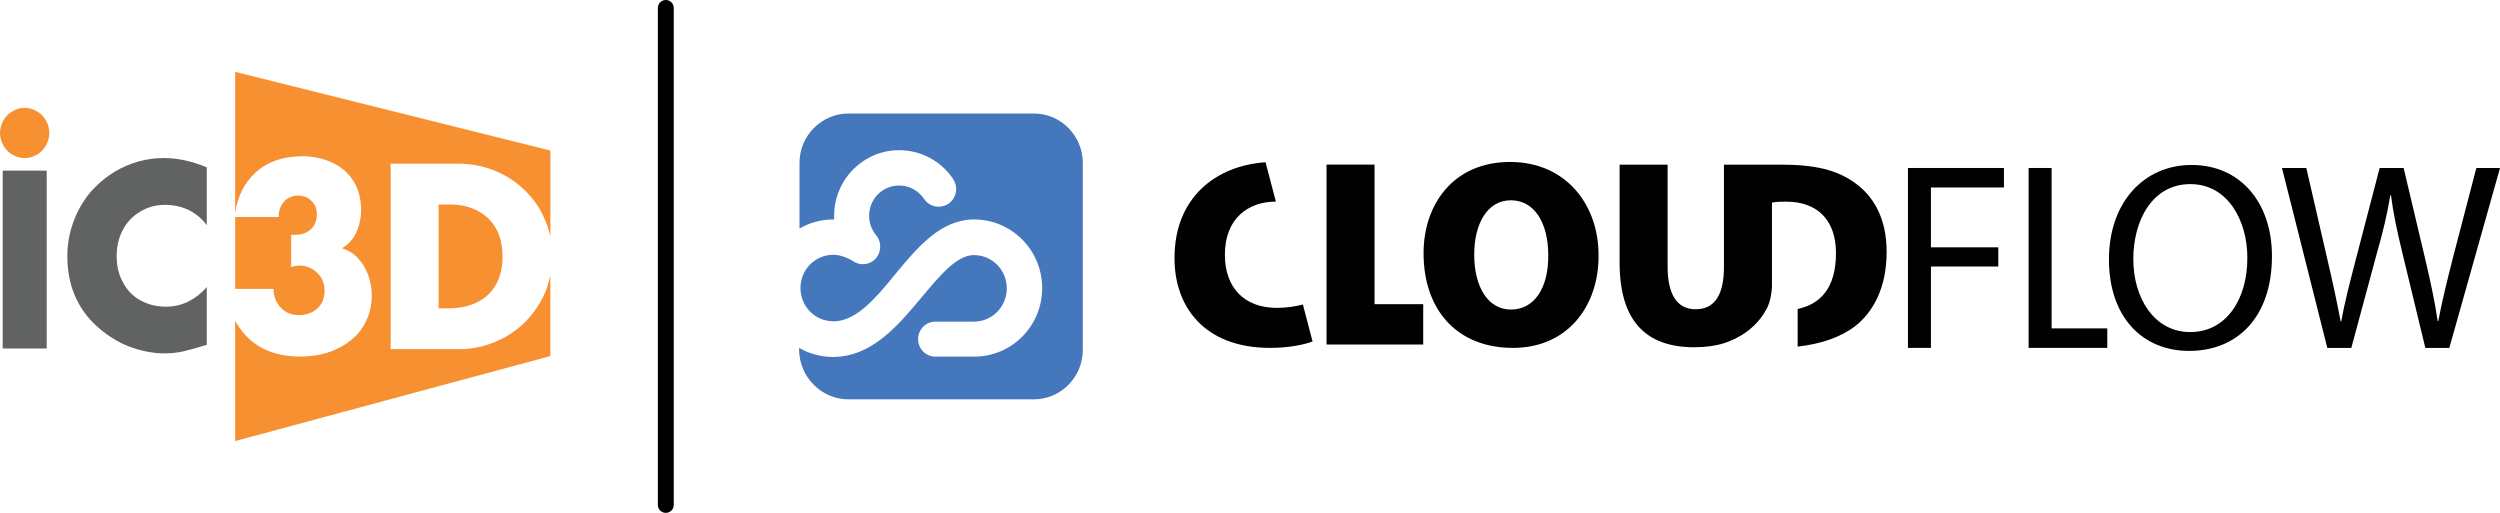
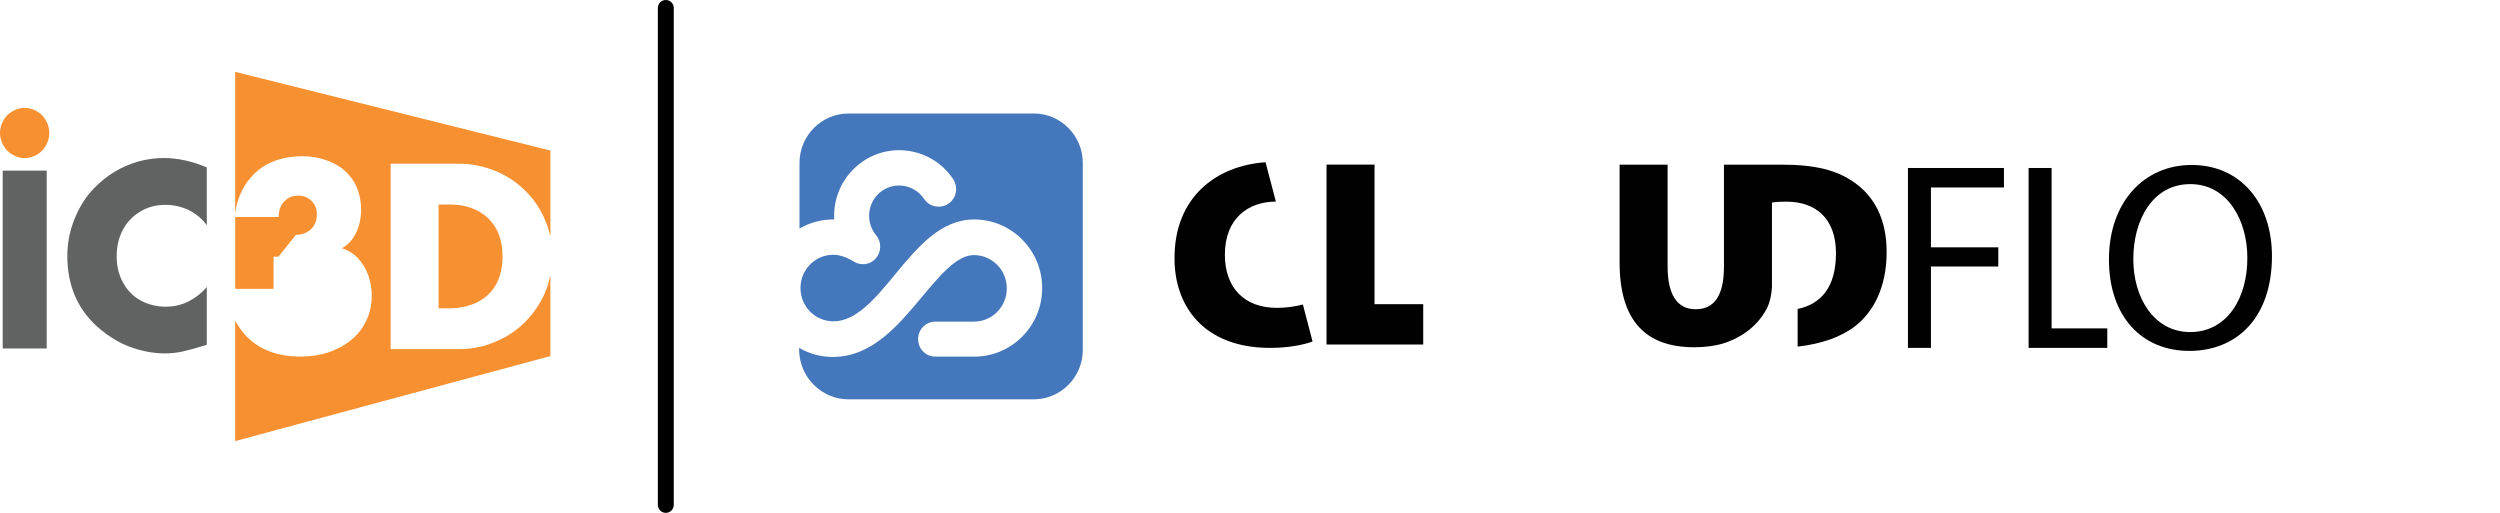
<svg xmlns="http://www.w3.org/2000/svg" id="Layer_1" data-name="Layer 1" version="1.1" viewBox="0 0 785.81 161.2">
  <defs>
    <style>
      .cls-1 {
        stroke: #000;
        stroke-linecap: round;
        stroke-linejoin: round;
        stroke-width: 5px;
      }

      .cls-1, .cls-2 {
        fill: none;
      }

      .cls-3 {
        fill: #010101;
      }

      .cls-3, .cls-2, .cls-4, .cls-5, .cls-6 {
        stroke-width: 0px;
      }

      .cls-7 {
        clip-path: url(#clippath);
      }

      .cls-4 {
        fill: #616262;
      }

      .cls-8 {
        clip-path: url(#clippath-1);
      }

      .cls-9 {
        clip-path: url(#clippath-4);
      }

      .cls-10 {
        clip-path: url(#clippath-3);
      }

      .cls-11 {
        clip-path: url(#clippath-2);
      }

      .cls-12 {
        clip-path: url(#clippath-7);
      }

      .cls-13 {
        clip-path: url(#clippath-8);
      }

      .cls-14 {
        clip-path: url(#clippath-6);
      }

      .cls-15 {
        clip-path: url(#clippath-5);
      }

      .cls-16 {
        clip-path: url(#clippath-9);
      }

      .cls-5 {
        fill: #4577bc;
      }

      .cls-6 {
        fill: #f79031;
      }
    </style>
    <clipPath id="clippath">
      <rect class="cls-2" x="251.3" y="35.68" width="534.51" height="89.84" />
    </clipPath>
    <clipPath id="clippath-1">
      <rect class="cls-2" x="251.3" y="35.68" width="534.51" height="89.84" />
    </clipPath>
    <clipPath id="clippath-2">
      <rect class="cls-2" x="251.3" y="35.68" width="534.51" height="89.84" />
    </clipPath>
    <clipPath id="clippath-3">
      <rect class="cls-2" x="251.3" y="35.68" width="534.51" height="89.84" />
    </clipPath>
    <clipPath id="clippath-4">
      <rect class="cls-2" x="251.3" y="35.68" width="534.51" height="89.84" />
    </clipPath>
    <clipPath id="clippath-5">
      <rect class="cls-2" x="251.3" y="35.68" width="534.51" height="89.84" />
    </clipPath>
    <clipPath id="clippath-6">
      <rect class="cls-2" x="251.3" y="35.68" width="534.51" height="89.84" />
    </clipPath>
    <clipPath id="clippath-7">
      <rect class="cls-2" x="251.3" y="35.68" width="534.51" height="89.84" />
    </clipPath>
    <clipPath id="clippath-8">
      <rect class="cls-2" x="251.3" y="35.68" width="534.51" height="89.84" />
    </clipPath>
    <clipPath id="clippath-9">
      <rect class="cls-2" x="251.3" y="35.68" width="534.51" height="89.84" />
    </clipPath>
  </defs>
  <g>
    <path class="cls-6" d="M7.75,33.91c1.36,0,2.66.36,3.89,1.1,1.19.68,2.11,1.62,2.78,2.83.72,1.26,1.08,2.58,1.08,3.97s-.36,2.7-1.08,3.94c-.72,1.25-1.64,2.2-2.78,2.85-1.24.73-2.53,1.1-3.89,1.1s-2.62-.37-3.86-1.1c-1.16-.63-2.1-1.59-2.82-2.87-.72-1.31-1.08-2.62-1.08-3.93s.36-2.63,1.08-3.97c.67-1.21,1.61-2.15,2.82-2.83,1.24-.73,2.52-1.1,3.86-1.1" />
    <rect class="cls-4" x=".85" y="53.63" width="13.83" height="55.91" />
    <path class="cls-4" d="M65,52.64v18.16c-1.46-2.01-3.36-3.61-5.71-4.79-2.3-1.08-4.75-1.62-7.34-1.62-2.99,0-5.63.72-7.9,2.15-2.37,1.39-4.2,3.32-5.49,5.82-1.26,2.39-1.89,5.12-1.89,8.19s.65,5.8,1.96,8.19c1.33,2.49,3.16,4.38,5.49,5.66,2.42,1.33,5.1,2,8.05,2,2.47,0,4.82-.54,7.04-1.62,2.3-1.18,4.23-2.71,5.79-4.57v18.16c-2.89.91-5.4,1.61-7.53,2.11-1.85.4-3.72.6-5.6.6-3.78,0-7.61-.74-11.5-2.23-1.21-.48-2.38-1.03-3.5-1.66-1.12-.63-2.22-1.32-3.28-2.08-1.06-.76-2.14-1.63-3.23-2.61-6.13-5.63-9.2-12.99-9.2-22.05,0-3.95.74-7.79,2.22-11.52,1.53-3.85,3.61-7.12,6.23-9.82,2-2.04,4.13-3.74,6.38-5.1,2.35-1.41,4.85-2.49,7.49-3.25,2.72-.73,5.35-1.09,7.9-1.09,4.42,0,8.96.98,13.61,2.94" />
    <path class="cls-6" d="M169.63,95.29c-2.68,4.53-6.26,8.07-10.74,10.61-2.33,1.28-4.71,2.24-7.14,2.89-2.43.64-4.96.96-7.59.96h-21.37v-58.3h21.37c3.93,0,7.74.74,11.42,2.23,3.61,1.46,6.75,3.53,9.43,6.19,2.78,2.69,4.88,5.79,6.31,9.29.74,1.68,1.3,3.44,1.68,5.25v-27.09l-99.08-24.73v44.4c.72-5.19,2.84-9.5,6.5-12.86,3.75-3.35,8.64-5.02,14.66-5.02,3.36,0,6.49.68,9.4,2.04,2.78,1.26,5,3.18,6.63,5.78,1.59,2.54,2.39,5.59,2.39,9.14,0,2.42-.51,4.76-1.53,7.02-.99,2.14-2.49,3.79-4.51,4.95,1.97.58,3.64,1.61,5.04,3.1,1.4,1.49,2.49,3.3,3.28,5.44.73,2.24,1.08,4.29,1.08,6.16,0,3.09-.62,5.86-1.86,8.31-1.15,2.41-2.8,4.44-4.97,6.08-2.01,1.61-4.4,2.86-7.16,3.74-2.61.81-5.41,1.21-8.4,1.21-7.31,0-13.04-2.19-17.19-6.57-1.25-1.32-2.35-2.93-3.37-4.67v37.8l99.08-26.72v-25.41c-.63,3.1-1.71,6.05-3.37,8.8" />
-     <path class="cls-6" d="M93.04,73.8c1.86,0,3.45-.59,4.73-1.78,1.23-1.18,1.83-2.73,1.83-4.64,0-1.74-.57-3.15-1.7-4.25-1.13-1.1-2.53-1.64-4.19-1.64-1.84,0-3.32.64-4.44,1.92-1.12,1.23-1.68,2.83-1.68,4.8h-13.66v22.58h12.06c0,2.34.74,4.31,2.24,5.89,1.49,1.58,3.41,2.38,5.78,2.38,1.57,0,2.95-.33,4.14-.98,1.22-.63,2.19-1.54,2.91-2.72.65-1.13.97-2.49.97-4.08,0-1.43-.35-2.75-1.04-3.96-.82-1.23-1.82-2.18-3-2.85-1.19-.67-2.48-1-3.9-1-.6,0-1.46.15-2.57.45v-10.12h1.53Z" />
+     <path class="cls-6" d="M93.04,73.8c1.86,0,3.45-.59,4.73-1.78,1.23-1.18,1.83-2.73,1.83-4.64,0-1.74-.57-3.15-1.7-4.25-1.13-1.1-2.53-1.64-4.19-1.64-1.84,0-3.32.64-4.44,1.92-1.12,1.23-1.68,2.83-1.68,4.8h-13.66v22.58h12.06v-10.12h1.53Z" />
    <path class="cls-6" d="M150.07,66.23c-1.23-.64-2.56-1.13-3.98-1.45-1.42-.32-2.98-.49-4.66-.49h-3.57v32.62h3.42c3.05,0,5.87-.59,8.45-1.78,2.58-1.21,4.58-3.01,6.01-5.4,1.48-2.52,2.22-5.56,2.22-9.14,0-5.11-1.52-9.11-4.55-12.01-1-.93-2.12-1.72-3.34-2.36" />
  </g>
  <g id="CLOUDFLOW_1" data-name="CLOUDFLOW 1">
    <g class="cls-7">
      <g>
        <g class="cls-8">
          <path class="cls-3" d="M399.26,109.35c5.97,0,10.79-1.06,13.31-2.01l-3.04-11.63c-2.31.63-5.34,1.06-8.17,1.06-10.27,0-16.35-6.34-16.35-16.7,0-11.52,7.44-16.7,16.03-16.7l-3.25-12.37c-15.61,1.06-28.61,11.1-28.61,30.02-.1,15.11,9.12,28.33,30.07,28.33" />
        </g>
        <g class="cls-11">
          <polygon class="cls-3" points="416.96 108.29 447.35 108.29 447.35 95.61 432.05 95.61 432.05 51.74 416.96 51.74 416.96 108.29" />
        </g>
        <g class="cls-10">
-           <path class="cls-3" d="M474.7,50.9c-18.02,0-27.24,13.53-27.24,28.64,0,18.18,10.79,29.81,28.08,29.81s26.93-13.21,26.93-28.85c.1-16.49-10.58-29.59-27.77-29.59M474.91,97.3c-7.23,0-11.53-7.19-11.53-17.23s4.3-17.12,11.53-17.12,11.74,6.87,11.74,17.23c.1,10.57-4.51,17.12-11.74,17.12" />
-         </g>
+           </g>
        <g class="cls-9">
          <path class="cls-3" d="M593.01,79.12c0-10.36-3.98-17.44-10.16-21.77-5.55-3.91-12.26-5.6-23.05-5.6h-17.92v32.03c0,8.98-2.93,13.42-8.91,13.42s-8.8-4.86-8.8-13.42v-32.03h-15.09v30.76c0,18.18,8.07,26.64,23.47,26.64,3.46,0,6.6-.42,9.33-1.27h0c3.98-1.27,10.06-4.33,13.52-10.99,1.15-2.33,1.47-4.97,1.57-6.76v-26.42c.73-.21,2.2-.32,4.61-.32,9.01,0,15.51,5.18,15.51,16.17s-4.92,16.07-12.05,17.55v11.84c7.44-.85,13.62-2.96,18.23-6.55,5.34-4.23,9.75-11.73,9.75-23.25" />
        </g>
        <g class="cls-15">
          <polygon class="cls-3" points="599.71 109.35 606.94 109.35 606.94 83.77 628.11 83.77 628.11 77.74 606.94 77.74 606.94 58.93 629.89 58.93 629.89 52.8 599.71 52.8 599.71 109.35" />
        </g>
        <g class="cls-14">
          <polygon class="cls-3" points="644.87 52.8 637.64 52.8 637.64 109.35 662.37 109.35 662.37 103.22 644.87 103.22 644.87 52.8" />
        </g>
        <g class="cls-12">
          <path class="cls-3" d="M688.88,51.85c-14.98,0-25.99,11.73-25.99,29.7s10.37,28.75,25.25,28.75,25.99-10.36,25.99-29.81c0-16.81-9.95-28.64-25.25-28.64M688.47,104.38c-11.42,0-17.92-10.78-17.92-22.94s5.97-23.57,17.92-23.57,17.92,11.73,17.92,23.04c.1,12.79-6.39,23.46-17.92,23.46" />
        </g>
        <g class="cls-13">
-           <path class="cls-3" d="M778.37,52.8l-7.44,28.54c-1.78,7.08-3.35,13.32-4.51,19.55h-.21c-.84-5.92-2.31-12.68-3.88-19.34l-6.81-28.75h-7.54l-7.44,28.54c-1.89,7.29-3.67,14.06-4.61,19.66h-.21c-1.05-5.5-2.51-12.47-4.19-19.55l-6.6-28.64h-7.65l14.25,56.55h7.54l7.96-29.49c2.1-7.29,3.35-12.79,4.3-18.5h.21c.73,5.71,1.89,11.2,3.67,18.5l7.13,29.49h7.54l15.93-56.55h-7.44Z" />
-         </g>
+           </g>
        <g class="cls-16">
          <path class="cls-5" d="M324.96,35.68h-58.26c-8.49,0-15.4,6.98-15.4,15.54v20.61c3.14-1.8,6.71-2.85,10.58-2.85h.31v-1.16c0-11.31,9.12-20.61,20.43-20.61,6.81,0,13.2,3.38,16.98,9.09,1.68,2.54,1.05,6.02-1.47,7.72-2.51,1.69-5.97,1.06-7.65-1.48-1.78-2.64-4.72-4.23-7.86-4.23-5.24,0-9.43,4.23-9.43,9.51,0,2.22.73,4.33,2.2,6.13,1.78,2.11,1.68,5.18-.1,7.29-1.78,2.01-4.82,2.43-7.13.85-.84-.53-3.56-2.01-6.18-2.01-5.76,0-10.37,4.65-10.37,10.46s4.61,10.46,10.37,10.46c7.13,0,13.2-7.19,19.49-14.9,7.02-8.46,14.25-17.12,24.73-17.12,11.74,0,21.38,9.62,21.38,21.56s-9.54,21.56-21.38,21.56h-12.16c-3.04,0-5.45-2.43-5.45-5.5s2.41-5.5,5.45-5.5h12.05c5.76,0,10.37-4.65,10.37-10.46s-4.61-10.46-10.37-10.46c-5.34,0-10.69,6.45-16.35,13.21-7.34,8.77-15.61,18.81-27.98,18.81-3.88,0-7.44-1.06-10.58-2.85v.63c.1,8.56,7.02,15.54,15.51,15.54h58.26c8.49,0,15.4-6.98,15.4-15.54v-58.77c0-8.56-6.92-15.54-15.4-15.54" />
        </g>
      </g>
    </g>
  </g>
  <line class="cls-1" x1="209.28" y1="2.5" x2="209.28" y2="158.7" />
</svg>